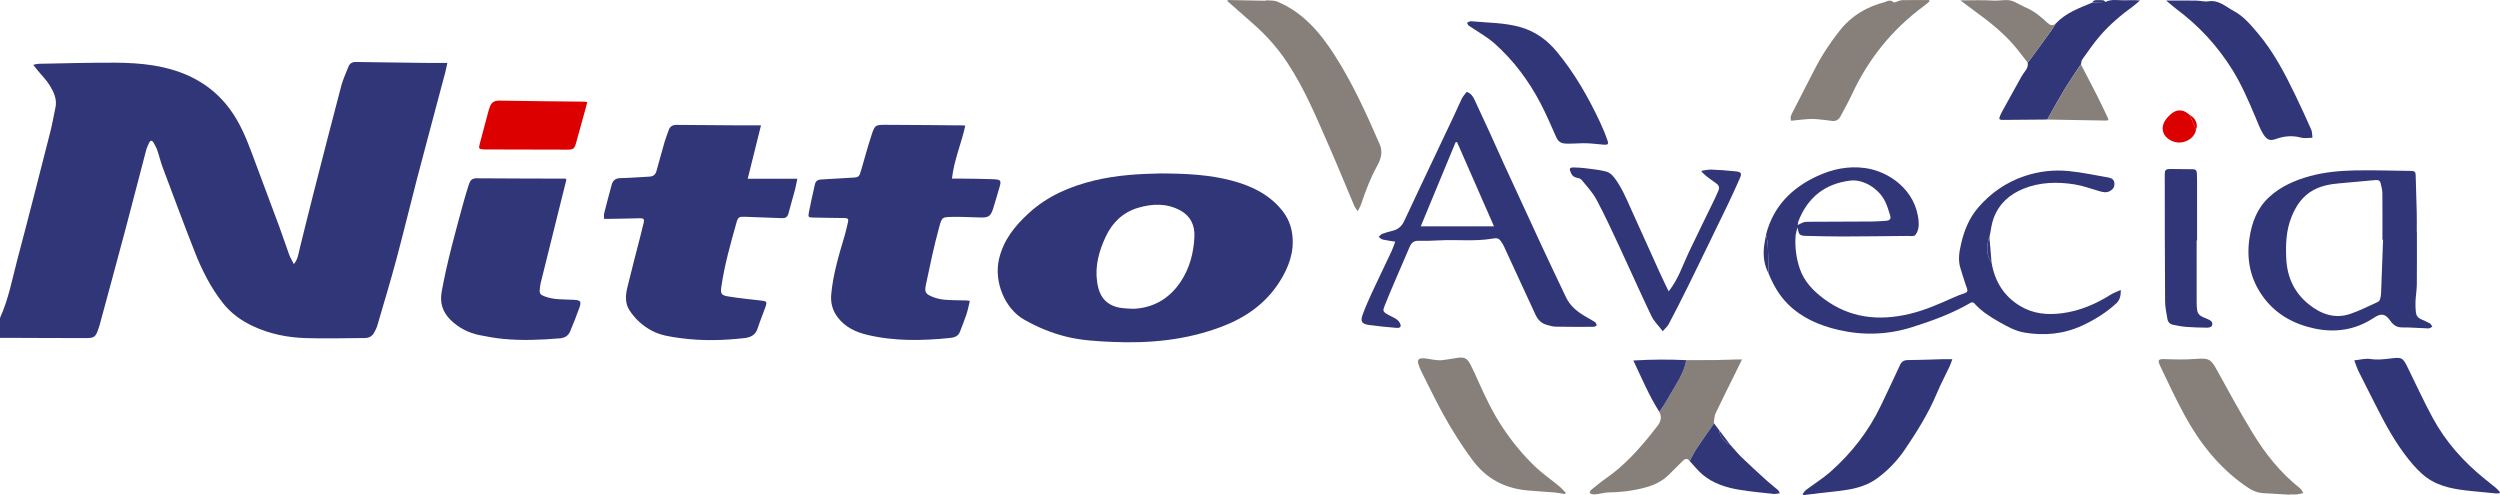
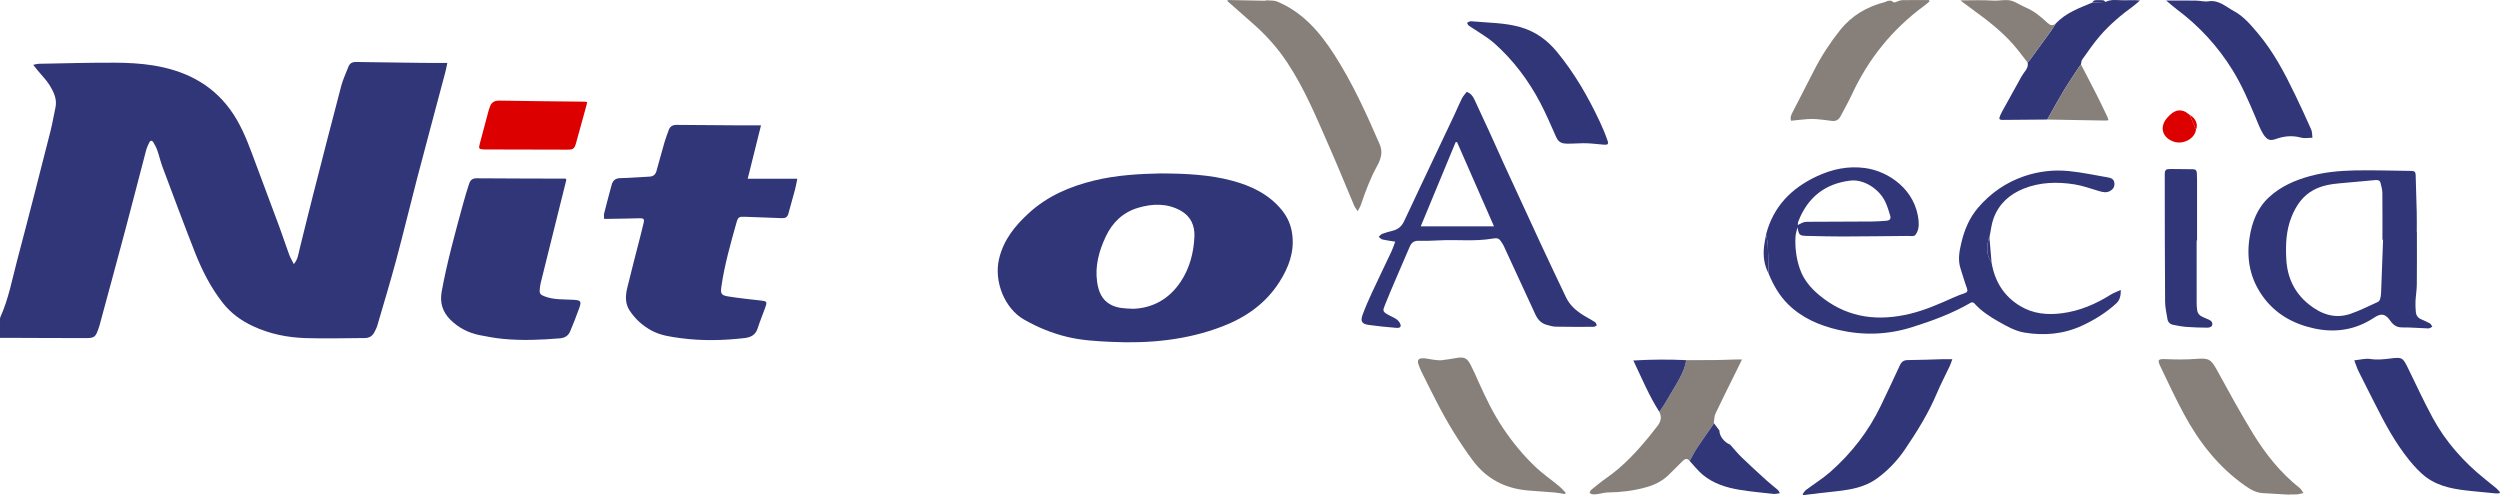
<svg xmlns="http://www.w3.org/2000/svg" id="Layer_2" data-name="Layer 2" viewBox="0 0 3640.4 720.98">
  <defs>
    <style> .cls-1 { fill: #303677; } .cls-1, .cls-2, .cls-3 { stroke-width: 0px; } .cls-2 { fill: #d00; } .cls-3 { fill: #867f7a; } </style>
  </defs>
  <g id="Layer_1-2" data-name="Layer 1">
    <g>
      <path class="cls-1" d="m0,491.96c0-10.08,0-18.73.01-27.37,0-.82.02-1.73.35-2.45,12.24-27,17.45-56.1,24.99-84.47,16.46-61.98,32.22-124.15,48.06-186.29,2.91-11.42,4.78-23.1,7.32-34.62,2.7-12.25-2.44-22.7-8.34-32.43-4.68-7.73-11.38-14.25-17.16-21.32-2.05-2.5-4.03-5.06-6.86-8.61,3.53-.7,5.7-1.48,7.89-1.52,36.97-.66,73.94-1.74,110.91-1.6,18.6.07,37.41,1.02,55.74,3.96,45.22,7.27,84.41,26.11,112.18,64.15,14.15,19.37,23.31,41.31,31.63,63.63,13.4,35.96,26.93,71.88,40.26,107.88,4.9,13.24,9.22,26.7,14.11,39.94,1.68,4.55,4.3,8.76,6.78,13.71,6-7.08,6.65-14.83,8.47-22.2,6.48-26.29,12.94-52.59,19.64-78.83,13.54-52.96,27.08-105.93,41.01-158.79,2.48-9.4,6.85-18.31,10.32-27.46,1.96-5.18,5.65-7.1,11.18-7.01,32.98.56,65.96.96,98.94,1.33,10.97.12,21.95.02,33.96.02-1.23,5.64-1.98,9.83-3.06,13.93-13.71,51.71-27.63,103.37-41.18,155.13-10.26,39.22-19.67,78.67-30.19,117.83-8.62,32.07-18.27,63.87-27.58,95.76-.92,3.16-2.57,6.11-4.03,9.1-2.82,5.77-7.53,8.82-13.94,8.86-28.64.16-57.3.99-85.91.12-26.76-.81-52.91-6.03-77.39-17.54-17.06-8.02-31.94-18.72-43.76-33.8-17.64-22.51-30.32-47.7-40.68-74.03-16.1-40.94-31.4-82.2-46.85-123.4-3.03-8.07-4.95-16.55-7.78-24.71-1.4-4.02-3.53-7.84-5.68-11.54-1.84-3.17-4.36-3.11-5.99.17-1.83,3.7-3.59,7.54-4.64,11.51-10.08,38.23-19.84,76.55-30,114.76-12.47,46.88-25.24,93.68-37.91,140.51-.56,2.08-1.38,4.09-2.09,6.13-3.43,9.79-5.7,11.86-16.32,11.88-36.81.06-73.63-.19-110.44-.32-5.12-.02-10.23,0-15.96,0Z" />
      <path class="cls-1" d="m1689.96,252.53c38,.17,71.28,1.9,103.69,10.47,28.11,7.43,53.87,19.64,72.78,42.74,8.58,10.49,13.79,22.51,15.42,36.47,2.97,25.44-5.56,47.44-18.63,68.09-19.87,31.41-48.86,51.77-83.04,64.93-52,20.02-106.23,25.15-161.44,22.61-21.62-1-43.25-2.15-64.43-7.22-22.29-5.34-43.12-13.88-63.12-25.28-28.11-16.02-44.22-55.35-36.38-88.44,6.62-27.92,23.2-48.1,43.26-66.52,27.05-24.83,59.63-38.82,94.88-47.44,33.4-8.17,67.45-9.85,97.01-10.41Zm-39.18,197.1c27.28-1.18,51.31-13.72,68.29-39.1,13.33-19.93,19.09-42.3,20.18-65.88.75-16.29-5.45-29.89-20.12-38.01-19.86-10.99-41.29-10.22-62.03-4.01-21.68,6.48-37.28,21.17-46.97,41.89-9.82,21-15.9,42.72-12.54,66.1,1.97,13.71,6.7,26.16,20.06,33.17,9.44,4.95,19.74,5.49,33.13,5.85Z" />
      <path class="cls-1" d="m879.63,318.72c0-3-.5-5.56.08-7.85,3.52-14,7.19-27.97,11.03-41.89,1.71-6.2,5.47-9.46,12.58-9.6,14.14-.26,28.26-1.52,42.4-2.19,5.42-.26,8.72-2.88,10.14-7.94,4-14.22,7.81-28.5,11.93-42.69,1.66-5.73,3.96-11.27,5.88-16.93,1.93-5.7,5.86-7.85,11.81-7.78,28.65.33,57.3.47,85.95.63,11.78.07,23.56.01,36.72.01-6.47,25.99-12.79,51.35-19.37,77.8h72.23c-1.22,5.9-1.99,10.73-3.25,15.44-3.16,11.87-6.61,23.65-9.79,35.52-1.31,4.88-4.37,6.6-9.19,6.41-17.97-.74-35.95-1.39-53.92-2.01-8.73-.3-10.14.29-12.51,8.73-8.62,30.71-17.37,61.41-21.93,93.07-1.48,10.27-.15,12.6,10.18,14.24,15.6,2.47,31.33,4.14,47.03,5.89,9.11,1.02,9.75,1.57,6.67,10.27-3.63,10.23-7.88,20.26-11.18,30.59-3.09,9.68-10.45,12.86-19.26,13.86-30.88,3.52-61.84,4.25-92.69.09-14.61-1.97-29.45-3.93-42.71-11.2-12.91-7.07-23.58-16.77-31.67-29.07-6.85-10.41-6.06-22-3.34-33.29,5.98-24.86,12.56-49.58,18.87-74.36,1.76-6.92,3.49-13.85,5.13-20.8.99-4.19-.43-6.02-5.1-5.88-15.81.49-31.63.65-47.45.93-1.49.03-2.97,0-5.26,0Z" />
-       <path class="cls-1" d="m1405.6,183.05c-5.6,25.77-16.43,50.01-19.39,76.98,4.01,0,7.47-.05,10.93,0,16.16.26,32.32.27,48.46.91,12.33.49,12.88,1.72,9.33,13.39-2.99,9.85-5.69,19.79-8.83,29.6-3.45,10.76-6.59,12.98-17.78,12.79-13.15-.22-26.31-1.15-39.45-.92-17.28.3-17.09-.28-21.56,16.01-7.47,27.2-13.14,54.92-18.99,82.54-2.36,11.13-.71,13.72,9.8,17.98,5.59,2.26,11.76,3.65,17.77,4.14,10.44.86,20.97.71,31.46,1.02,1.29.04,2.58.31,4.91.61-1.67,6.75-2.86,13.25-4.91,19.47-2.86,8.66-6.36,17.1-9.58,25.64-2.53,6.7-8.55,8.33-14.49,8.93-40.45,4.09-80.84,4.92-120.74-4.64-16.66-3.99-31.72-11.11-42.53-25.18-7.65-9.95-10.75-21.14-9.62-33.63,2.67-29.51,11.25-57.66,19.65-85.86,1.94-6.52,3.28-13.21,4.85-19.83.88-3.71-.28-5.47-4.48-5.49-15.49-.09-30.98-.45-46.47-.71-6.44-.11-7.39-.64-6.22-6.85,2.62-13.86,5.8-27.61,8.89-41.38,1.02-4.55,3.87-6.95,8.81-7.2,14.14-.69,28.26-1.64,42.39-2.49,1-.06,2-.07,3-.12,9.5-.46,10.37-1.24,13.01-10.37,4.89-16.91,9.51-33.92,14.94-50.66,5.16-15.91,5.55-16.03,22.13-15.97,37.32.13,74.64.52,111.96.83.79,0,1.58.25,2.74.45Z" />
      <path class="cls-1" d="m824.7,261.83c-4.42,17.71-8.84,35.43-13.24,53.14-8.06,32.38-16.14,64.76-24.13,97.16-.75,3.05-1.03,6.23-1.37,9.37-.66,6.15,1.14,7.76,7.01,10.04,13.91,5.42,28.49,4.11,42.84,5.07,9.55.64,11.1,2.1,7.95,11.17-4.08,11.74-8.73,23.31-13.55,34.77-2.64,6.26-7.68,9.52-14.78,10.11-27.76,2.31-55.54,3.5-83.3.77-11.23-1.1-22.41-3.15-33.5-5.35-16.55-3.29-31.24-10.87-43.07-22.77-10.98-11.04-15.36-24.48-12.42-40.55,7.9-43.22,19.59-85.48,31.14-127.79,2.66-9.77,5.6-19.46,8.72-29.1,1.62-5.01,4.5-8.3,10.8-8.25,43.3.34,86.6.37,129.9.5.34.56.67,1.13,1.01,1.69Z" />
      <path class="cls-2" d="m855.03,148.58c-.4,1.86-.67,3.44-1.09,4.98-5.02,18.24-10,36.48-15.11,54.69-2.33,8.3-3.88,9.66-12.63,9.66-40.11,0-80.22-.17-120.33-.28-.33,0-.67-.01-1-.03-7.7-.56-8.14-.9-6.24-8.29,4.18-16.23,8.59-32.39,12.94-48.58.39-1.44,1.01-2.82,1.44-4.24,2.17-7.07,6.46-10.14,14.32-9.99,41.27.77,82.54,1.06,123.82,1.54,1.11.01,2.22.3,3.88.54Z" />
-       <path class="cls-3" d="m824.7,261.83c-.34-.56-.67-1.13-1.01-1.69.34.56.67,1.13,1.01,1.69Z" />
+       <path class="cls-3" d="m824.7,261.83c-.34-.56-.67-1.13-1.01-1.69.34.56.67,1.13,1.01,1.69" />
    </g>
    <g>
      <path class="cls-1" d="m2900.06,382.44c4.62,27.18,17.76,48.83,41.7,63.22,18.81,11.3,39.26,13.27,60.69,10.5,25.98-3.35,49.23-13.36,71.17-27.14,4.24-2.66,9.13-4.28,14.59-6.78.13,8.29-1.39,14.76-6.5,19.46-14.67,13.48-31.39,23.89-49.48,32.3-27.08,12.59-55.31,15.14-84.34,10.29-13.6-2.28-25.58-9.16-37.47-15.88-13.08-7.4-25.58-15.54-35.69-26.92-.85-.96-3.49-1.58-4.5-.99-27.13,15.9-56.3,26.6-86.24,35.99-35.51,11.14-71.2,12.17-106.89,3.91-27.37-6.34-53.19-17.24-73.69-37.66-12.69-12.64-21.29-27.93-28.03-44.36-.06-3.17-.08-6.35-.18-9.52-.32-11.05-.45-22.1-1.08-33.13-.28-4.84-1.57-9.61-2.41-14.42,10.49-40.46,36.68-67.18,73.77-84.53,22.55-10.54,46-15.49,70.83-12.01,33.44,4.69,73.59,31.1,77.52,77.52.61,7.22-.3,14.64-5.4,20.66-1,.26-1.99.52-2.99.78-1.08,0-2.16,0-3.24,0-1.58-.05-3.16-.09-4.74-.14-31.59.28-63.19.7-94.78.79-15.8.05-31.61-.48-47.41-.75-.93-.03-1.87-.06-2.8-.09-.33.02-.67.07-1,.05-11.34-.43-11.94-.99-13.98-12.65-1.02,4.47-2.69,8.91-2.94,13.43-.9,16.09,1.07,31.94,6.34,47.18,6.39,18.48,19.43,31.92,34.71,43.37,37.93,28.4,80.12,32.85,125.07,22.18,22.47-5.33,43.39-14.63,64.31-24.01,4.98-2.23,10.09-4.24,15.29-5.9,4.37-1.4,5.52-3.18,3.75-7.87-3.46-9.15-5.95-18.66-9.06-27.95-4.32-12.93-1.86-25.51,1.17-38.25,4.49-18.88,11.97-36.45,24.62-51.07,18.04-20.85,40.1-36.28,66.51-45.33,21.35-7.31,43.32-9.81,65.48-7.58,19.38,1.94,38.55,6.11,57.79,9.42,4.62.79,8.05,3.18,8.39,8.43.33,5.17-2.02,8.78-6.48,11.21-5.15,2.8-10.3,1.66-15.52.16-11.98-3.43-23.81-7.93-36.04-9.85-25.12-3.94-50.4-3.37-74.28,6.28-20.06,8.1-35.49,21.53-43.5,42.78-3.28,8.72-3.94,17.63-5.89,26.42-.1,0-.21.02-.31.03.09.12.18.25.27.37-.06.84-.11,1.68-.17,2.51-.42.2-1.15.33-1.22.62-2.13,8.9-3.31,17.84,0,26.7,1.07,2.87,2.82,5.49,4.26,8.22Zm-282.22-54.75c3.05-1.47,5.68-3.11,8.54-4,2.33-.72,4.94-.73,7.42-.74,30.8-.16,61.59-.19,92.39-.41,6.81-.05,13.63-.58,20.43-1.07,5.26-.38,7.24-2.8,5.76-7.67-2.07-6.81-4.1-13.73-7.17-20.11-9.24-19.2-31.72-33.01-50.82-30.73-37.09,4.43-62.2,24.61-75.69,59.3-.75,1.92-.68,4.16-.87,5.43Z" />
      <path class="cls-1" d="m2031.67,351.88c-6.71-1.08-12.64-1.78-18.42-3.11-2.1-.48-3.84-2.49-5.74-3.8,1.71-1.5,3.18-3.63,5.17-4.38,4.96-1.88,10.1-3.34,15.27-4.58,8.07-1.94,13.37-6.76,16.81-14.23,7.78-16.89,15.79-33.68,23.75-50.5,16.42-34.68,32.89-69.34,49.28-104.03,3.76-7.96,7.07-16.13,11.03-23.99,1.74-3.45,4.6-6.34,6.96-9.48,5.96,2.14,8.94,6.35,11.14,11.01,7.79,16.5,15.42,33.08,23.01,49.69,6.92,15.14,13.59,30.4,20.54,45.53,17.63,38.35,35.27,76.7,53.07,114.97,12.12,26.06,24.46,52.02,36.82,77.97,6.34,13.31,17.47,21.78,29.91,28.85,4.26,2.43,8.62,4.73,12.65,7.5,1.24.86,1.55,3.07,2.28,4.67-1.56.67-3.12,1.93-4.68,1.93-18.46.08-36.92.15-55.37-.21-4.4-.09-8.82-1.58-13.14-2.76-7.97-2.18-12.89-7.76-16.25-15.05-14.72-31.95-29.49-63.87-44.25-95.8-.96-2.08-1.74-4.29-2.99-6.19-1.91-2.9-3.65-6.45-6.42-8.08-2.31-1.36-6.09-.81-9.09-.3-25.65,4.34-51.54,1.12-77.28,2.51-9.97.54-19.99.86-29.97.6-6.73-.18-10.49,2.75-12.97,8.57-6.89,16.19-13.98,32.31-20.88,48.49-5.15,12.06-10.28,24.13-15.15,36.31-3.51,8.78-4.11,9.84,6.97,15.59,3.09,1.61,6.34,2.98,9.24,4.88,1.89,1.23,3.68,2.98,4.84,4.9,3.5,5.76,1.98,8.6-4.67,8.05-13.39-1.11-26.78-2.37-40.08-4.26-10.2-1.45-12.41-5.32-8.7-15.31,4.04-10.88,8.73-21.55,13.61-32.09,9.29-20.03,18.98-39.88,28.36-59.87,2.03-4.32,3.44-8.92,5.35-13.98Zm89.99-144.97c-.68.05-1.37.1-2.05.14-16.9,40.79-33.81,81.58-50.79,122.57h106.69c-18.23-41.55-36.03-82.13-53.84-122.72Z" />
      <path class="cls-1" d="m3519.38,337.76c0,25.45.17,50.91-.1,76.36-.08,8.14-1.52,16.25-1.92,24.4-.26,5.27.02,10.6.49,15.87.42,4.77,2.91,8.37,7.48,10.39,4.41,1.94,8.88,3.79,13.05,6.17,1.57.9,2.35,3.17,3.49,4.81-1.92.87-3.86,2.53-5.75,2.47-12.61-.34-25.22-1.59-37.81-1.45-8.14.09-13.15-3.3-17.54-9.58-7.23-10.36-13.19-11.61-23.74-4.61-26.92,17.86-56.38,22.39-87.37,15.63-30.26-6.59-56.23-20.93-74.74-46.75-18.44-25.72-23.93-54.28-19.23-85.23,3.46-22.79,11.31-43.47,28.7-59.39,16.66-15.25,36.76-24.12,58.31-30.15,21.67-6.06,43.94-8.06,66.21-8.54,27.6-.6,55.24.47,82.87.73,3.89.04,5.72,1.51,5.82,5.55.46,18.46,1.15,36.91,1.57,55.36.21,9.31.04,18.63.04,27.95h.16Zm-49.25,11.36c-.31,0-.61-.02-.92-.03,0-22.79.15-45.58-.12-68.37-.06-4.72-1.48-9.45-2.58-14.11-.86-3.62-3.33-4.81-7.16-4.43-17.23,1.7-34.48,3.25-51.73,4.68-13.37,1.11-26.54,3.33-38.43,9.66-16.01,8.53-25.63,22.59-32.3,39.14-7.98,19.82-8.77,40.35-7.72,61.29,1.35,26.91,11.74,49.26,32.8,66.19,17.77,14.29,37.8,21.6,60.41,13.94,13.79-4.67,26.89-11.41,40.2-17.42,1.4-.63,2.7-2.45,3.16-3.98.86-2.84,1.37-5.86,1.49-8.82,1.03-25.92,1.95-51.84,2.89-77.76Z" />
      <path class="cls-3" d="m1977.06,307.58c-2.27-3.52-4.11-5.65-5.16-8.12-11.81-27.84-23.11-55.9-35.3-83.58-18.75-42.57-36.29-85.8-62.17-124.82-13.94-21.02-30.61-39.78-49.64-56.42-10.63-9.3-21.18-18.69-31.77-28.03-1.95-1.72-3.93-3.4-5.89-5.1.25-.46.5-.92.75-1.38,1.4,0,2.81-.02,4.21,0,16.47.32,32.94.65,49.41.93,1.12.02,2.27-.65,3.37-.55,5.01.45,10.48-.07,14.93,1.79,37.13,15.51,61.95,44.38,83.1,77.23,26.57,41.29,46.71,85.78,66.16,130.67,4.98,11.49,1.66,21.59-3.69,31.33-9.81,17.87-17.03,36.74-23.42,56.01-1.01,3.04-2.81,5.82-4.89,10.02Z" />
      <path class="cls-3" d="m3334.26,720.36c-13.13-.78-26.25-1.6-39.38-2.34-10.29-.58-18.55-5.69-26.64-11.43-38.07-26.97-65.93-62.72-87.85-103.25-12.33-22.79-23.3-46.33-34.5-69.72-4.81-10.04-3.14-11.13,8.24-10.66,14.59.61,29.3.75,43.84-.36,18.39-1.4,21.52.34,30.33,16.42,16.84,30.76,33.7,61.57,51.94,91.51,18.42,30.23,40.35,57.85,68.43,80.07,2.3,1.82,3.68,4.8,5.48,7.24-2.96.7-5.88,1.73-8.88,2.02-3.63.35-7.32.08-10.99.08,0,.14-.02.27-.02.41Z" />
      <path class="cls-3" d="m2460.46,671.29c-3.47-4.43-6.81-3.44-10.31.08-6.79,6.85-13.62,13.67-20.55,20.39-9.41,9.12-20.64,14.54-33.34,18-17.99,4.9-36.14,7.14-54.71,7.33-4.92.05-9.81,1.59-14.74,2.29-2.46.35-5,.62-7.45.4-1.62-.15-3.16-1.25-4.74-1.92.75-1.51,1.12-3.47,2.31-4.44,7.22-5.86,14.38-11.84,22-17.14,25.43-17.67,46-40.22,65.28-64.09,2.51-3.1,4.74-6.44,7.36-9.45,5.95-6.84,9.34-14.09,4.68-23.03,2.59-3.83,5.34-7.56,7.73-11.52,5.65-9.34,11.11-18.8,16.67-28.19,6.6-11.16,12.65-22.55,14.74-35.57,13.97-.03,27.94.05,41.91-.12,10.48-.13,20.95-.61,31.42-.9,2.1-.06,4.2,0,7.91,0-3.76,7.68-6.91,14.16-10.1,20.62-9.55,19.35-19.32,38.59-28.5,58.11-1.93,4.1-1.71,9.22-2.48,13.87-.19.63-.24,1.35-.6,1.86-7.96,11.47-16.14,22.78-23.84,34.42-4,6.05-7.15,12.66-10.68,19.01Z" />
      <path class="cls-1" d="m3154.35.81c15.45,0,29.37-.13,43.28.06,6.1.08,12.37,1.93,18.26,1.02,15.17-2.33,25.23,7.98,36.73,14.09,14.28,7.58,24.69,20.05,35.05,32.29,23,27.19,39.31,58.41,54.64,90.2,8.01,16.6,15.75,33.34,23.19,50.21,1.55,3.53,1.24,7.88,1.78,11.85-4.01.21-8.01.58-12.02.56-2.13-.01-4.28-.62-6.38-1.14-12.01-2.98-23.62-1.57-35.18,2.54-7.75,2.76-12.63,1.77-18.53-8.01-4.5-7.47-7.48-15.88-10.91-23.97-9.86-23.26-19.76-46.47-33.09-68.08-21.59-34.99-48.88-64.66-81.86-89.18-4.9-3.65-9.42-7.81-14.96-12.43Z" />
      <path class="cls-3" d="m2278.75,719.41c-5.17-.79-10.32-1.88-15.52-2.33-12.76-1.09-25.56-1.71-38.31-2.85-33.37-2.98-60.44-16.8-80.76-44.33-19.54-26.47-36.52-54.35-51.57-83.49-7.85-15.21-15.44-30.56-23.05-45.89-1.55-3.11-2.82-6.39-3.93-9.69-2.09-6.18-.46-9.06,6.06-9.12,5.07-.05,10.14,1.43,15.23,2.03,4.05.47,8.2,1.2,12.2.81,7.6-.76,15.14-2.21,22.7-3.42,9.86-1.58,14.59.4,19.24,9.32,4.23,8.1,7.87,16.5,11.62,24.84,10.57,23.52,21.63,46.79,36.08,68.25,13.7,20.35,29.18,39.35,46.96,56.21,10.6,10.06,22.8,18.43,34.12,27.75,3.61,2.98,6.71,6.58,10.04,9.89-.36.67-.73,1.34-1.09,2.01Z" />
-       <path class="cls-1" d="m2429.8,424.35c14.12-17.8,20.26-37.67,29.04-56.24,12.56-26.57,25.65-52.9,38.47-79.35,1.81-3.73,3.44-7.56,5.08-11.37,1.65-3.86.83-7.24-2.51-9.76-4.9-3.7-10.01-7.12-14.87-10.88-2.64-2.05-4.94-4.54-7.39-6.83.21-.45.42-.89.64-1.34,4.58-.58,9.19-1.81,13.74-1.62,11.96.5,23.92,1.3,35.81,2.6,7.65.84,8.77,2.91,5.73,9.9-5.63,12.93-11.51,25.75-17.64,38.45-19.37,40.06-38.8,80.09-58.41,120.03-8.93,18.17-18.2,36.18-27.63,54.1-1.78,3.39-5.03,6-8.68,10.21-5.96-7.85-12.71-14.26-16.46-22.09-15.85-33.09-30.64-66.69-46.16-99.95-10.88-23.32-21.65-46.73-33.76-69.42-5.59-10.47-14.06-19.45-21.64-28.77-1.56-1.91-4.87-2.79-7.54-3.33-5.91-1.2-7.93-5.77-9.44-10.5-1.28-3.99,2.44-4.39,4.85-4.36,6.14.08,12.32.45,18.41,1.23,9.96,1.28,20.04,2.32,29.72,4.8,4.22,1.08,8.41,4.81,11.2,8.43,10.73,13.93,17.48,30.09,24.62,46.02,13.9,31.02,27.93,61.98,41.99,92.93,4.02,8.86,8.33,17.59,12.85,27.11Z" />
      <path class="cls-1" d="m3639.62,718.21c-1.59.12-3.21.46-4.78.32-11.73-1.08-23.46-2.24-35.18-3.42-23.32-2.35-46.67-5.57-66.11-19.74-9.66-7.04-18.04-16.28-25.59-25.66-20.12-24.97-35.29-53.08-49.61-81.65-7.96-15.89-16.15-31.67-24.02-47.6-2.24-4.53-3.71-9.44-6.14-15.73,8.6-.88,16.16-3.13,23.2-2.03,10.14,1.59,19.87.48,29.72-.73,16.63-2.05,17.78-1.4,25.25,13.91,11.8,24.18,23.11,48.64,35.88,72.3,18.98,35.13,45.17,64.44,76.27,89.43,5.45,4.38,10.95,8.69,16.29,13.19,2.06,1.73,3.74,3.91,5.6,5.88-.26.51-.53,1.03-.79,1.54Z" />
      <path class="cls-1" d="m2842.9,523.02c-1.53,4.12-2.44,7.27-3.82,10.2-6.18,13.12-13.02,25.94-18.63,39.29-12.23,29.1-28.79,55.7-46.38,81.68-11.05,16.32-24.55,30.54-40.57,42.3-12.12,8.9-26,13.5-40.39,16.17-13.85,2.57-27.99,3.53-42,5.22-8.37,1.01-16.73,2.06-25.1,3.09-.39-.47-.78-.94-1.17-1.42,1.7-2.09,3.06-4.62,5.14-6.19,11.68-8.79,24.26-16.53,35.19-26.15,30.78-27.08,55.58-58.98,73.42-96.03,9.51-19.74,18.83-39.58,28.04-59.46,2.38-5.13,5.66-7.34,11.53-7.38,16.95-.11,33.9-.86,50.85-1.31,4.27-.11,8.55-.02,13.89-.02Z" />
      <path class="cls-3" d="m2809.66,2.07c-2.64,2.17-5.18,4.47-7.92,6.49-46.17,33.92-80.98,77.02-105.06,128.93-4.96,10.69-10.88,20.93-16.31,31.4-2.72,5.23-6.64,8.02-12.83,7.17-7.23-.99-14.47-1.91-21.74-2.54-4.43-.38-8.93-.44-13.36-.12-8.08.6-16.13,1.59-24.33,2.44-1.86-5.36.61-9.3,2.59-13.18,10.4-20.43,20.95-40.79,31.4-61.19,10.5-20.49,23.05-39.62,37.41-57.62,17.08-21.41,39.37-34.25,65.58-40.95,1.57-.4,3-1.6,4.56-1.75,1.93-.19,4.79-.42,5.74.67,2.31,2.66,4.12,1.64,6.55.64,2.64-1.08,5.51-2.19,8.29-2.24,12.92-.23,25.84-.1,38.76-.1.22.65.44,1.29.67,1.94Z" />
      <path class="cls-1" d="m2143.41,31.04c24.23,2.23,47.63,1.97,70.32,8.41,21.97,6.24,39.29,18.83,53.63,36.27,25.41,30.91,45.19,65.23,62.12,101.29,4.15,8.84,7.96,17.89,11.15,27.11,2.06,5.95.83,6.98-5.61,6.51-8.13-.58-16.23-1.73-24.36-2.02-7.25-.26-14.53.4-21.79.51-3.96.06-7.99.26-11.87-.35-5.01-.8-8.5-3.69-10.71-8.62-7.51-16.81-14.67-33.83-23.22-50.12-17.29-32.93-39.4-62.46-67.3-87.2-8.87-7.87-19.48-13.78-29.33-20.54-2.6-1.79-5.46-3.24-7.92-5.19-1.11-.88-1.54-2.61-2.28-3.95,1.41-.7,2.77-1.63,4.26-2.04,1.24-.34,2.64-.07,2.91-.07Z" />
      <path class="cls-1" d="m3066,2.8c8.27-4.26,17.1-2.4,25.77-2.38,5.78.02,11.56-.16,17.34-.19,1.76,0,3.53.22,7.01.46-4.03,3.43-6.81,6.13-9.92,8.38-17.48,12.61-33.86,26.55-48,42.75-9.57,10.97-17.74,23.19-26.27,35.04-1.3,1.81-1.15,4.66-1.67,7.03-.84,1.02-1.78,1.97-2.5,3.07-7.79,11.97-15.85,23.77-23.21,36-8.13,13.5-15.62,27.39-23.38,41.1-21.62.2-43.25.49-64.87.54-5.16.01-5.87-1.23-3.83-6.12,1.66-3.96,3.84-7.72,5.92-11.49,8.32-15.12,16.63-30.24,25.07-45.3,1.78-3.18,4.02-6.1,6.15-9.07,2.5-3.49,3.99-7.19,2.88-11.56,1.08-1.22,2.27-2.35,3.22-3.66,10.41-14.24,20.82-28.47,31.14-42.78,2.36-3.28,4.36-6.82,6.52-10.24,14.74-15.7,34.43-22.78,53.64-30.69,6.33-.3,12.66-.59,18.99-.89Z" />
      <path class="cls-1" d="m3198.67,350.15c0,30.6-.02,61.2.03,91.79,0,3.15.27,6.32.69,9.44.68,5.04,3.59,8.38,8.3,10.3,3.38,1.38,6.73,2.84,9.99,4.47,3.55,1.77,4.77,5.21,3.18,8.35-.82,1.62-4.28,2.67-6.54,2.65-10.29-.09-20.59-.38-30.85-1.16-6.43-.49-12.83-1.78-19.17-3.05-4.47-.89-7.42-3.87-8.15-8.42-1.33-8.35-3.36-16.73-3.41-25.11-.42-61.69-.47-123.38-.51-185.06,0-7.14,1.44-8.3,8.69-8.28,10.82.03,21.63.34,32.45.34,3.9,0,5.39,2.06,5.61,5.46.22,3.32.29,6.65.29,9.97.02,29.44.01,58.87.01,88.31-.2,0-.41,0-.61,0Z" />
      <path class="cls-1" d="m2460.46,671.29c3.53-6.36,6.68-12.97,10.68-19.01,7.7-11.64,15.89-22.95,23.84-34.42.36-.51.4-1.24.6-1.86,2.72,3.62,5.43,7.24,8.14,10.86-.11,7.94,6.86,17.12,15.66,20.6,5.53,6.16,10.73,12.67,16.67,18.41,11.75,11.36,23.84,22.37,35.94,33.37,5.23,4.75,10.84,9.08,16.22,13.66,1.34,1.14,2.46,2.53,3.47,5.32-3.09.36-6.25,1.31-9.27.98-16.66-1.8-33.39-3.33-49.91-6.08-19.15-3.18-37.61-9.08-52.86-21.66-7.1-5.86-12.83-13.39-19.19-20.16Z" />
      <path class="cls-3" d="m2993.37,34.38c-2.16,3.42-4.16,6.96-6.52,10.24-10.31,14.31-20.73,28.54-31.14,42.78-.96,1.31-2.14,2.44-3.22,3.66-6.99-8.85-13.58-18.05-21.04-26.48-16.61-18.78-36.24-34.18-56.47-48.85-6.5-4.72-12.89-9.58-20.39-15.17,17,0,32.44-.72,47.76.31,7.55.51,14.8-1.24,22.17-.64,2.84.23,5.77,1.06,8.37,2.26,6.04,2.77,11.77,6.24,17.86,8.87,11.85,5.1,21.44,13.32,30.68,21.93,4.07,3.79,7.58,4.81,11.94,1.09Z" />
      <path class="cls-3" d="m2981.17,174.07c7.77-13.72,15.25-27.61,23.38-41.1,7.36-12.22,15.43-24.03,23.21-36,.72-1.1,1.66-2.05,2.5-3.07,7.49,14.45,15.08,28.86,22.43,43.38,5.47,10.82,10.65,21.8,15.91,32.73.69,1.43,1.07,3,1.7,4.85-1.43.32-2.36.73-3.29.71-28.62-.47-57.23-.99-85.85-1.49Z" />
      <path class="cls-1" d="m2455.41,524.43c-2.1,13.02-8.14,24.41-14.74,35.57-5.56,9.4-11.02,18.85-16.67,28.19-2.39,3.95-5.14,7.68-7.73,11.52-14.88-23.24-25.39-48.62-37.86-74.76,26.66-1.61,51.82-1.72,77-.52Z" />
      <path class="cls-2" d="m3197.73,188.72c-1.69,12.99-18.29,22.14-32.07,17.67-17.2-5.58-21.75-21.81-9.63-35.14,6.31-6.94,13.48-13.01,23.86-9.46,3.52,1.2,6.46,4.1,9.67,6.22.22,1.07.27,2.22.68,3.21,2.45,5.85,4.99,11.67,7.49,17.5Z" />
      <path class="cls-1" d="m2571.73,341.31c.83,4.8,2.13,9.58,2.41,14.42.63,11.03.77,22.09,1.08,33.13.09,3.17.12,6.35.18,9.52-6.58-12.43-8.22-25.73-6.68-39.48.66-5.9,1.99-11.73,3.02-17.59Z" />
      <path class="cls-1" d="m2900.06,382.44c-1.44-2.73-3.18-5.35-4.26-8.22-3.31-8.85-2.13-17.8,0-26.7.07-.29.8-.42,1.22-.62,1.01,11.85,2.03,23.69,3.04,35.54Z" />
-       <path class="cls-1" d="m2519.38,647.44c-8.8-3.48-15.77-12.65-15.66-20.6,5.22,6.87,10.44,13.73,15.66,20.6Z" />
      <path class="cls-2" d="m3197.73,188.72c-2.51-5.83-5.04-11.65-7.49-17.5-.42-.99-.47-2.14-.68-3.21,7.66,4.06,11.56,13.93,8.18,20.71Z" />
      <path class="cls-1" d="m3066,2.8c-6.33.3-12.66.59-18.99.89,1.09-3.31,3.85-3.47,6.65-3.47,2.94,0,5.92-.19,8.81.19,1.26.17,2.36,1.55,3.53,2.38Z" />
      <path class="cls-1" d="m2777.48,343.58c1.58.05,3.16.09,4.74.14-1.58-.05-3.16-.09-4.74-.14Z" />
      <path class="cls-1" d="m2632.48,343.53c.93.03,1.87.06,2.8.09-.93-.03-1.87-.06-2.8-.09Z" />
-       <path class="cls-1" d="m2785.45,343.73c1-.26,1.99-.52,2.99-.78-1,.26-1.99.52-2.99.78Z" />
      <path class="cls-1" d="m2897.19,344.39c-.09-.12-.18-.25-.27-.37.1-.01.21-.02.31-.03,0,0,.16.22.16.22l-.2.18Z" />
    </g>
  </g>
</svg>